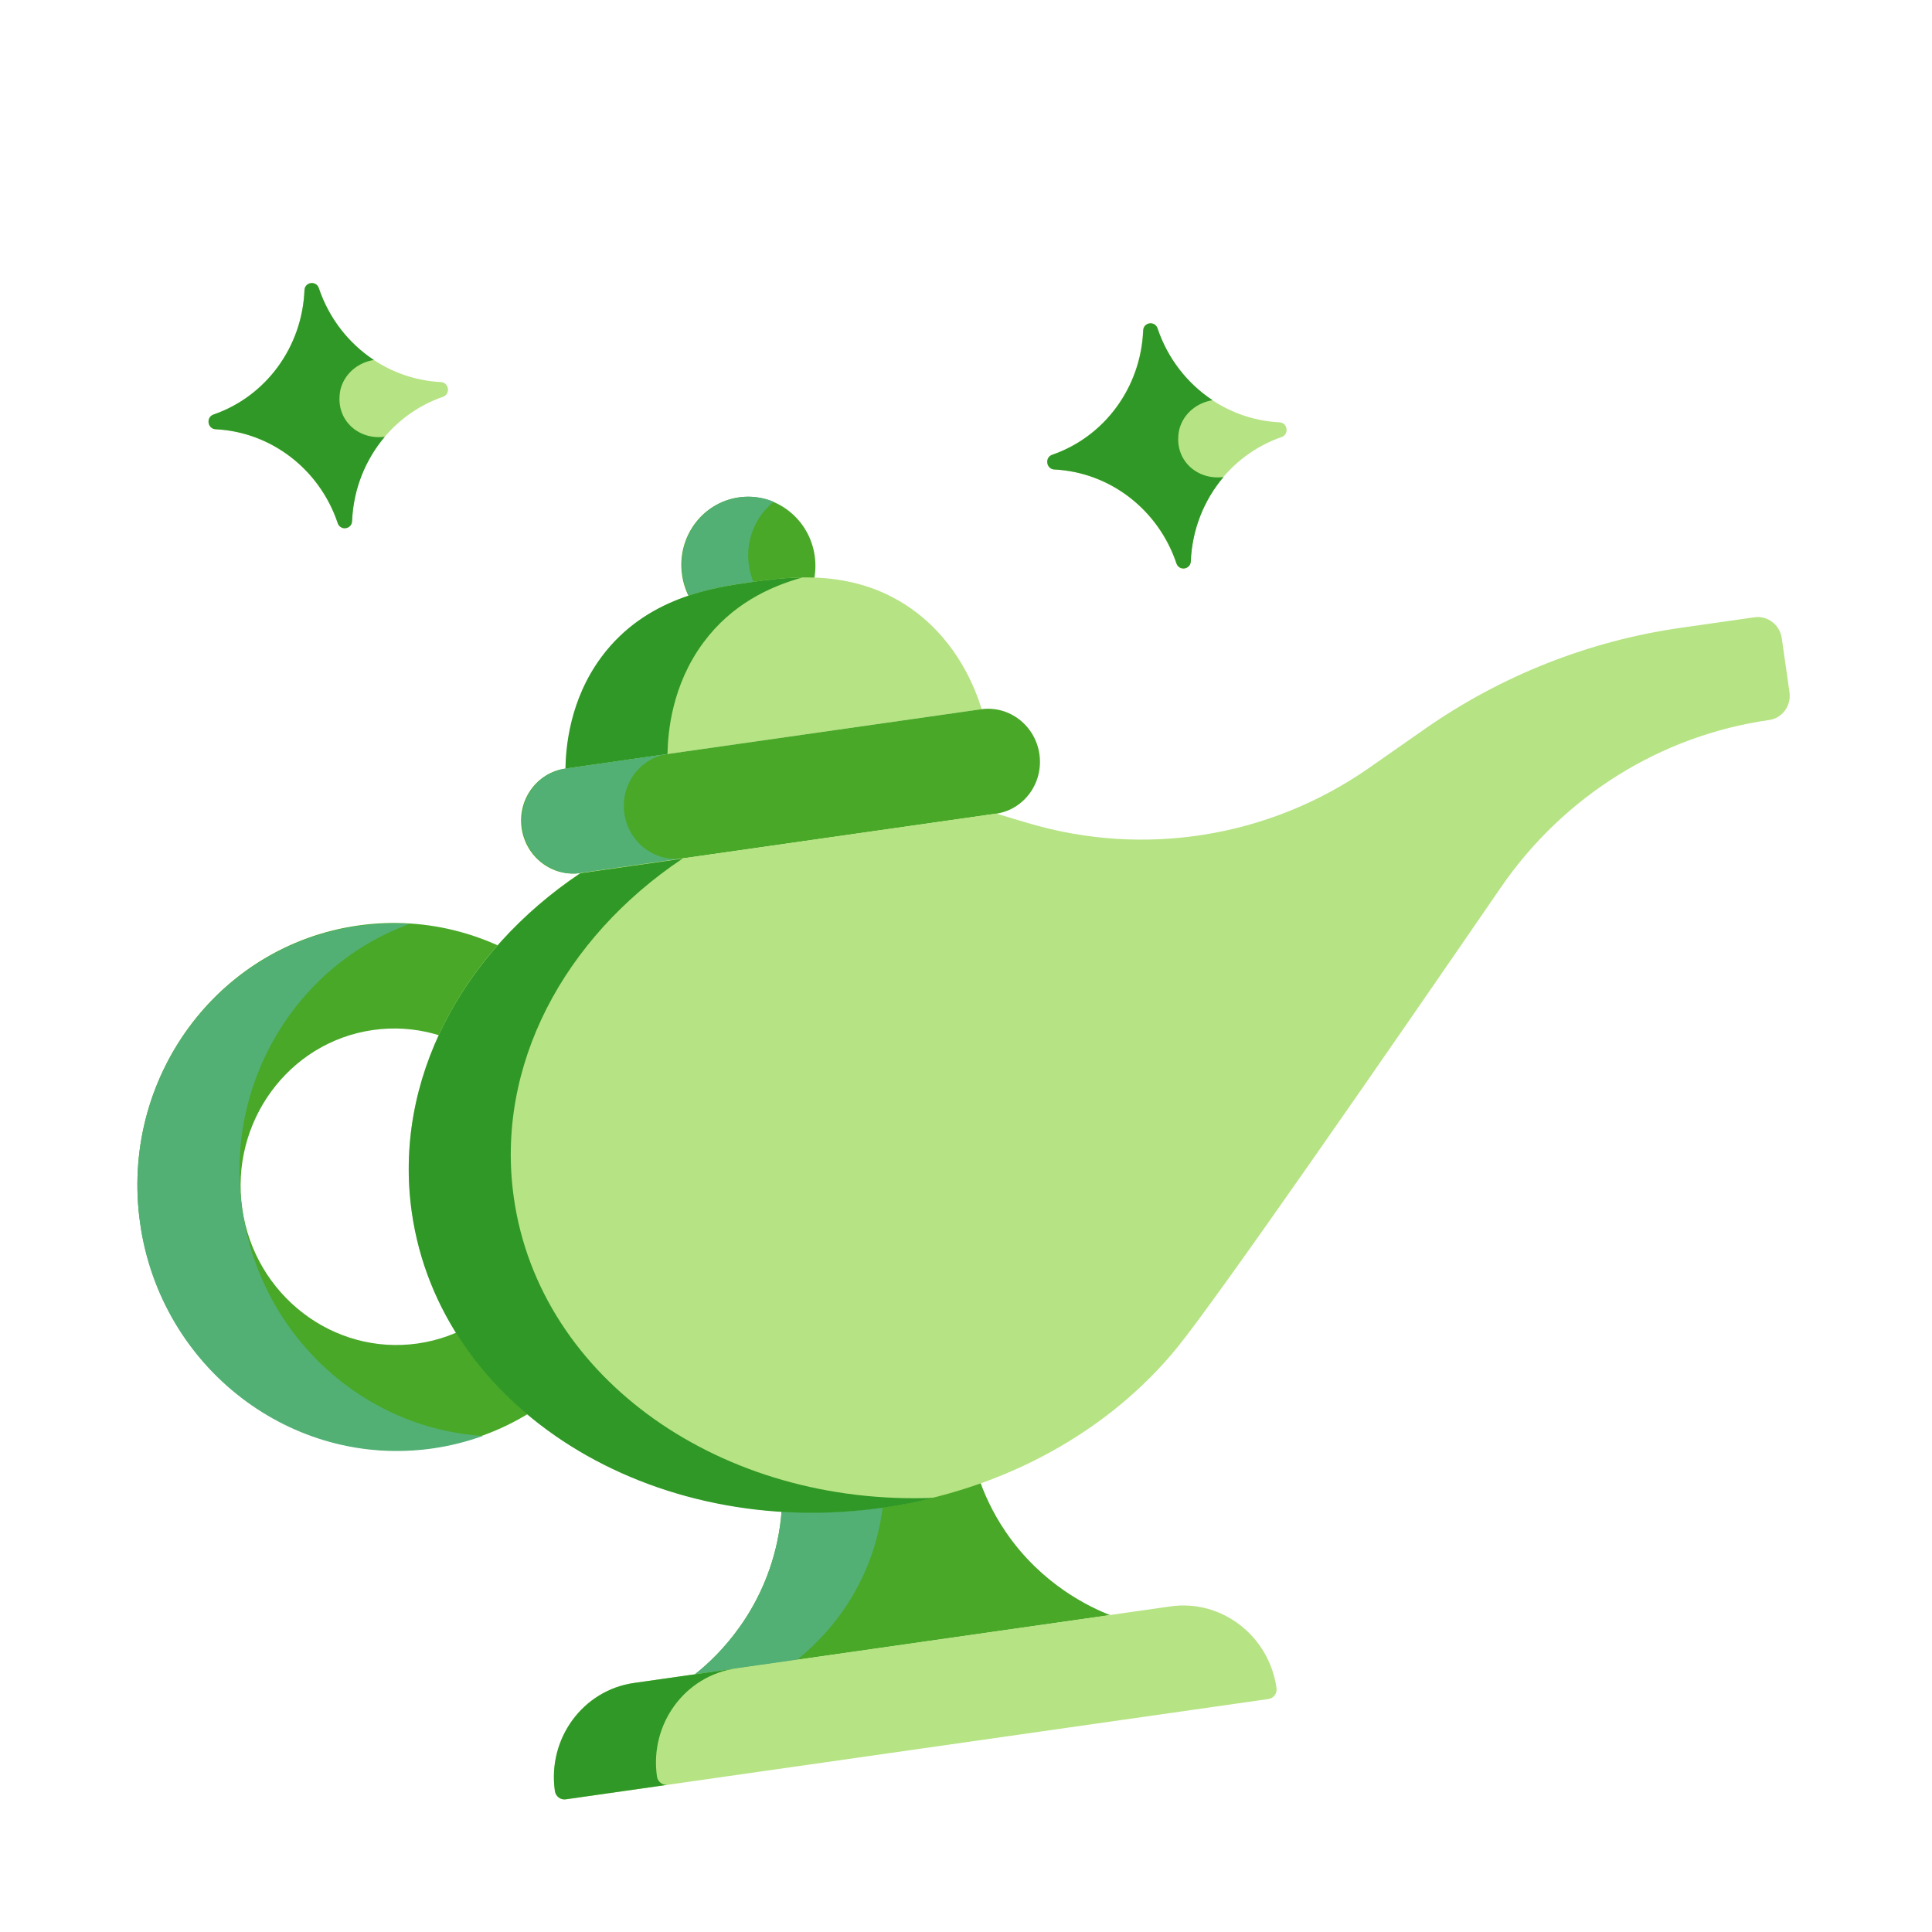
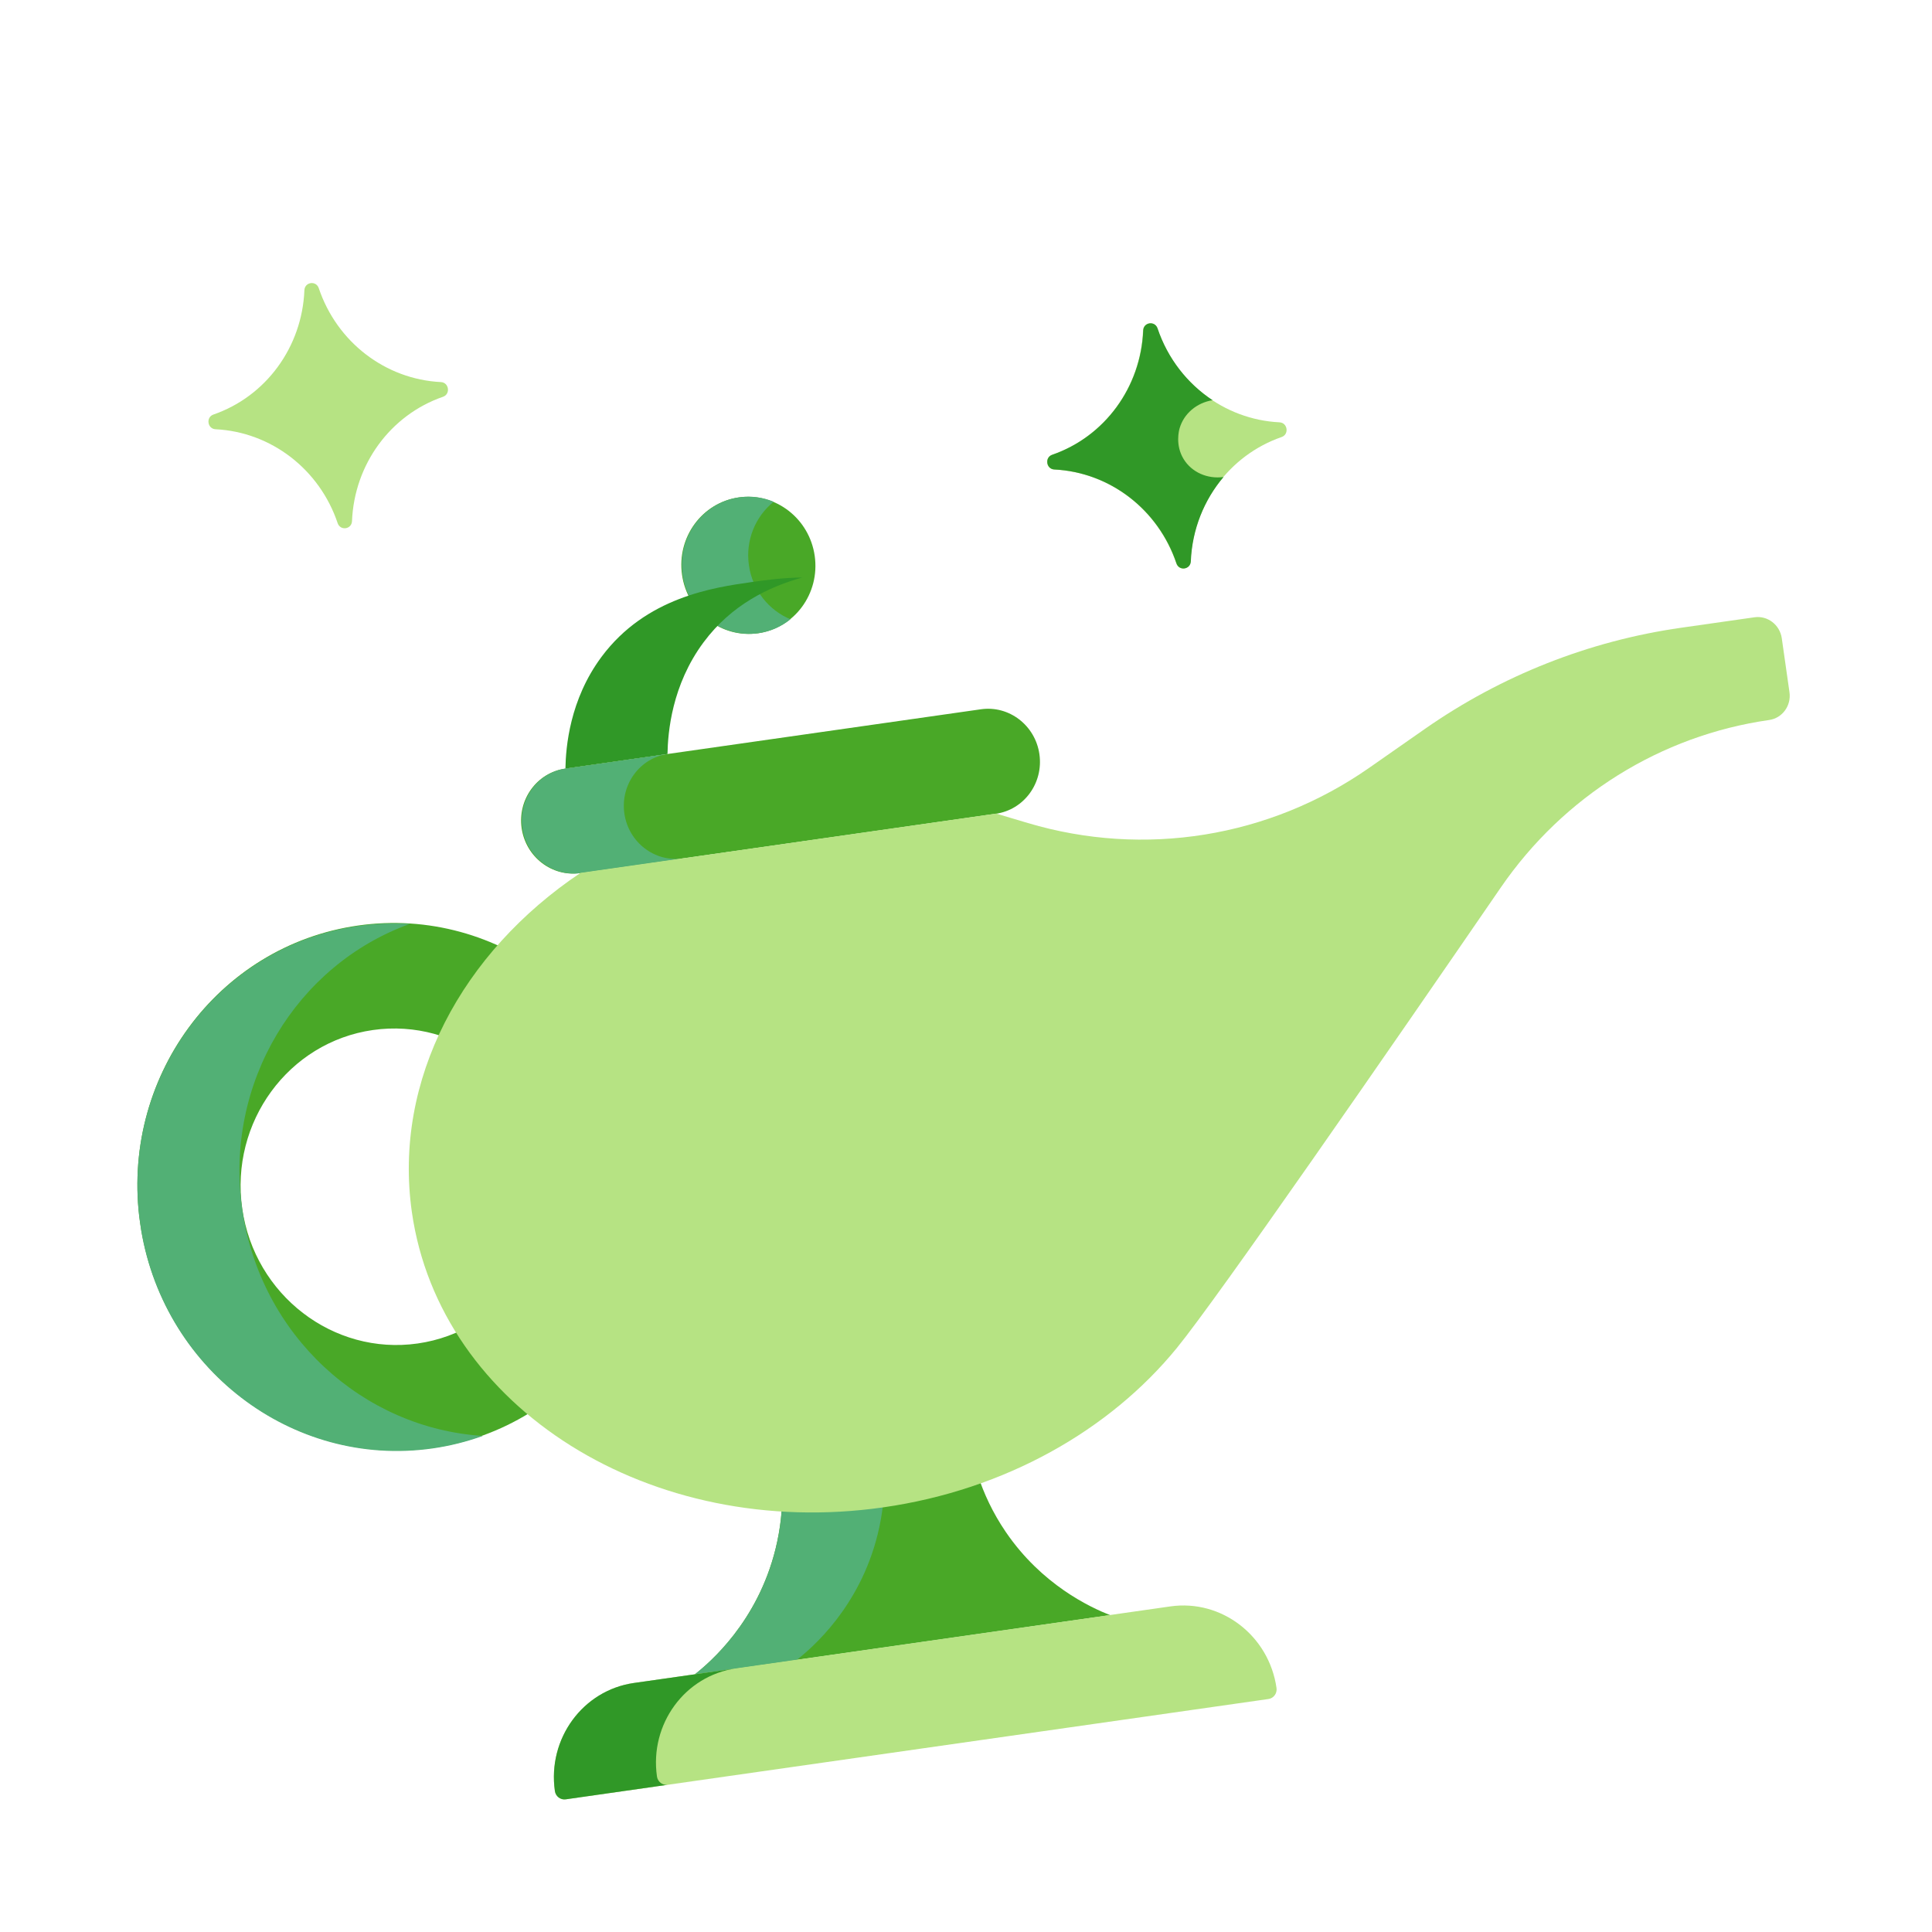
<svg xmlns="http://www.w3.org/2000/svg" width="101" height="101" viewBox="0 0 101 101" fill="none">
  <g clip-path="url(#clip0_236_12782)">
    <path d="M18.716 48.385C26.083 47.333 32.928 52.594 34.004 60.136C35.081 67.678 29.982 74.645 22.615 75.696C15.249 76.748 8.404 71.486 7.327 63.944C6.251 56.403 11.35 49.436 18.716 48.385ZM21.835 70.234C26.248 69.604 29.314 65.416 28.669 60.898C28.024 56.38 23.909 53.217 19.496 53.847C15.083 54.477 12.018 58.665 12.663 63.183C13.308 67.701 17.422 70.864 21.835 70.234Z" fill="#49A827" />
    <path d="M18.714 48.409C19.628 48.279 20.533 48.246 21.421 48.302C15.513 50.436 11.717 56.601 12.661 63.207C13.604 69.814 18.973 74.67 25.241 75.066C24.405 75.368 23.526 75.59 22.613 75.721C15.246 76.772 8.402 71.511 7.325 63.969C6.249 56.427 11.348 49.46 18.714 48.409Z" fill="#52B075" />
    <path d="M39.63 33.105C37.714 33.379 35.935 32.011 35.655 30.05C35.375 28.089 36.701 26.277 38.616 26.004C40.531 25.731 42.311 27.099 42.591 29.06C42.871 31.02 41.545 32.832 39.63 33.105Z" fill="#49A827" />
    <path d="M38.644 26C39.276 25.909 39.893 26.001 40.446 26.231C39.498 26.993 38.963 28.237 39.151 29.55C39.338 30.864 40.2 31.908 41.323 32.374C40.856 32.75 40.29 33.011 39.658 33.101C37.742 33.374 35.963 32.006 35.683 30.045C35.403 28.084 36.729 26.273 38.644 26Z" fill="#52B075" />
    <path d="M36.315 87.537L58.034 84.436C56.982 84.019 54.458 82.848 52.572 80.076C49.877 76.115 50.513 71.859 50.667 70.965L39.618 72.542C40.04 73.399 41.578 76.771 40.544 80.964C39.601 84.79 37.106 86.915 36.315 87.537Z" fill="#49A827" />
    <path d="M40.549 80.963C41.583 76.77 40.045 73.398 39.623 72.541C43.005 72.058 44.058 71.908 44.959 71.779C45.381 72.637 46.919 76.008 45.885 80.201C44.941 84.027 42.446 86.152 41.655 86.774L36.32 87.535C37.111 86.913 39.606 84.788 40.549 80.963Z" fill="#52B075" />
    <path d="M66.312 88.82L29.573 94.065C29.301 94.104 29.048 93.909 29.008 93.631C28.617 90.892 30.468 88.363 33.143 87.981L61.183 83.979C63.857 83.597 66.342 85.507 66.733 88.245C66.773 88.524 66.584 88.781 66.312 88.82Z" fill="#B6E383" />
    <path d="M33.143 87.981L38.478 87.22C35.804 87.602 33.953 90.131 34.344 92.869C34.383 93.147 34.636 93.342 34.908 93.303L29.573 94.065C29.301 94.103 29.048 93.909 29.008 93.63C28.617 90.892 30.469 88.363 33.143 87.981Z" fill="#309827" />
-     <path d="M31.476 34.333C33.794 31.215 37.337 30.71 39.285 30.431C41.234 30.153 44.776 29.648 47.874 31.992C50.102 33.679 50.988 36 51.321 37.074L29.588 40.176C29.608 39.052 29.809 36.576 31.476 34.333Z" fill="#B6E383" />
    <path d="M31.447 34.337C33.765 31.219 37.307 30.713 39.256 30.435C39.971 30.333 40.9 30.201 41.943 30.19C40.209 30.674 38.25 31.601 36.783 33.575C35.116 35.818 34.914 38.294 34.895 39.418L29.559 40.18C29.579 39.056 29.78 36.579 31.447 34.337Z" fill="#309827" />
    <path d="M29.548 40.181L51.281 37.079C52.754 36.868 54.123 37.921 54.338 39.429C54.553 40.937 53.534 42.331 52.06 42.541L30.328 45.643C28.855 45.853 27.486 44.801 27.27 43.293C27.055 41.785 28.075 40.391 29.548 40.181Z" fill="#49A827" />
    <path d="M29.583 40.176L34.918 39.414C33.445 39.624 32.425 41.018 32.64 42.526C32.855 44.034 34.224 45.087 35.698 44.876L30.362 45.638C28.889 45.848 27.52 44.796 27.305 43.288C27.09 41.779 28.109 40.386 29.583 40.176Z" fill="#52B075" />
    <path d="M30.345 45.634L52.077 42.532C52.077 42.532 52.077 42.532 52.078 42.532L53.731 43.025C59.817 44.838 66.359 43.782 71.57 40.145L74.494 38.103C78.491 35.313 83.069 33.505 87.872 32.819L91.72 32.27C92.407 32.172 93.046 32.663 93.147 33.367L93.549 36.188C93.65 36.892 93.174 37.542 92.487 37.64C86.817 38.449 81.741 41.618 78.457 46.398C72.636 54.871 63.669 67.84 61.519 70.473C58.025 74.752 52.575 77.887 46.167 78.802C34.025 80.535 22.997 73.624 21.532 63.368C20.545 56.451 24.162 49.776 30.345 45.634Z" fill="#B6E383" />
-     <path d="M30.34 45.651L35.675 44.89C29.492 49.031 25.876 55.706 26.863 62.623C28.218 72.117 37.768 78.742 48.81 78.302C47.948 78.516 47.065 78.69 46.163 78.819C34.021 80.552 22.992 73.641 21.528 63.385C20.541 56.468 24.157 49.793 30.34 45.651Z" fill="#309827" />
    <path d="M11.268 22.44C14.171 22.584 16.704 24.531 17.651 27.347C17.79 27.761 18.385 27.676 18.402 27.24C18.524 24.271 20.411 21.693 23.158 20.743C23.562 20.603 23.475 19.995 23.048 19.974C20.145 19.83 17.612 17.883 16.665 15.067C16.526 14.653 15.931 14.738 15.913 15.174C15.792 18.143 13.905 20.721 11.158 21.671C10.755 21.811 10.841 22.419 11.268 22.44Z" fill="#B6E383" />
-     <path d="M11.163 21.67C13.91 20.72 15.797 18.142 15.918 15.173C15.936 14.737 16.53 14.652 16.67 15.066C17.201 16.645 18.23 17.95 19.544 18.818C18.712 18.951 18.04 19.524 17.819 20.289C17.791 20.389 17.581 21.163 18.032 21.898C18.451 22.582 19.27 22.95 20.117 22.833C19.099 24.034 18.475 25.575 18.407 27.239C18.39 27.675 17.795 27.76 17.656 27.347C16.709 24.53 14.176 22.584 11.273 22.44C10.846 22.419 10.759 21.81 11.163 21.67Z" fill="#309827" />
    <path d="M55.109 24.545C58.012 24.689 60.545 26.636 61.492 29.452C61.631 29.865 62.226 29.78 62.243 29.344C62.365 26.376 64.252 23.798 66.999 22.847C67.402 22.708 67.316 22.099 66.889 22.078C63.986 21.934 61.453 19.987 60.506 17.171C60.367 16.757 59.772 16.842 59.754 17.278C59.633 20.247 57.746 22.825 54.999 23.775C54.595 23.915 54.682 24.524 55.109 24.545Z" fill="#B6E383" />
    <path d="M55.009 23.774C57.757 22.823 59.643 20.245 59.765 17.277C59.783 16.84 60.377 16.756 60.516 17.169C61.047 18.748 62.077 20.053 63.39 20.921C62.558 21.054 61.886 21.627 61.666 22.393C61.637 22.492 61.427 23.267 61.879 24.002C62.298 24.685 63.116 25.053 63.964 24.937C62.946 26.137 62.322 27.678 62.254 29.343C62.236 29.779 61.642 29.864 61.503 29.45C60.555 26.634 58.023 24.687 55.119 24.543C54.693 24.522 54.606 23.913 55.009 23.774Z" fill="#309827" />
  </g>
  <defs>
    <clipPath id="clip0_236_12782">
      <rect width="89.28" height="89.28" fill="white" transform="translate(0 12.617) rotate(-8.124)" />
    </clipPath>
  </defs>
</svg>